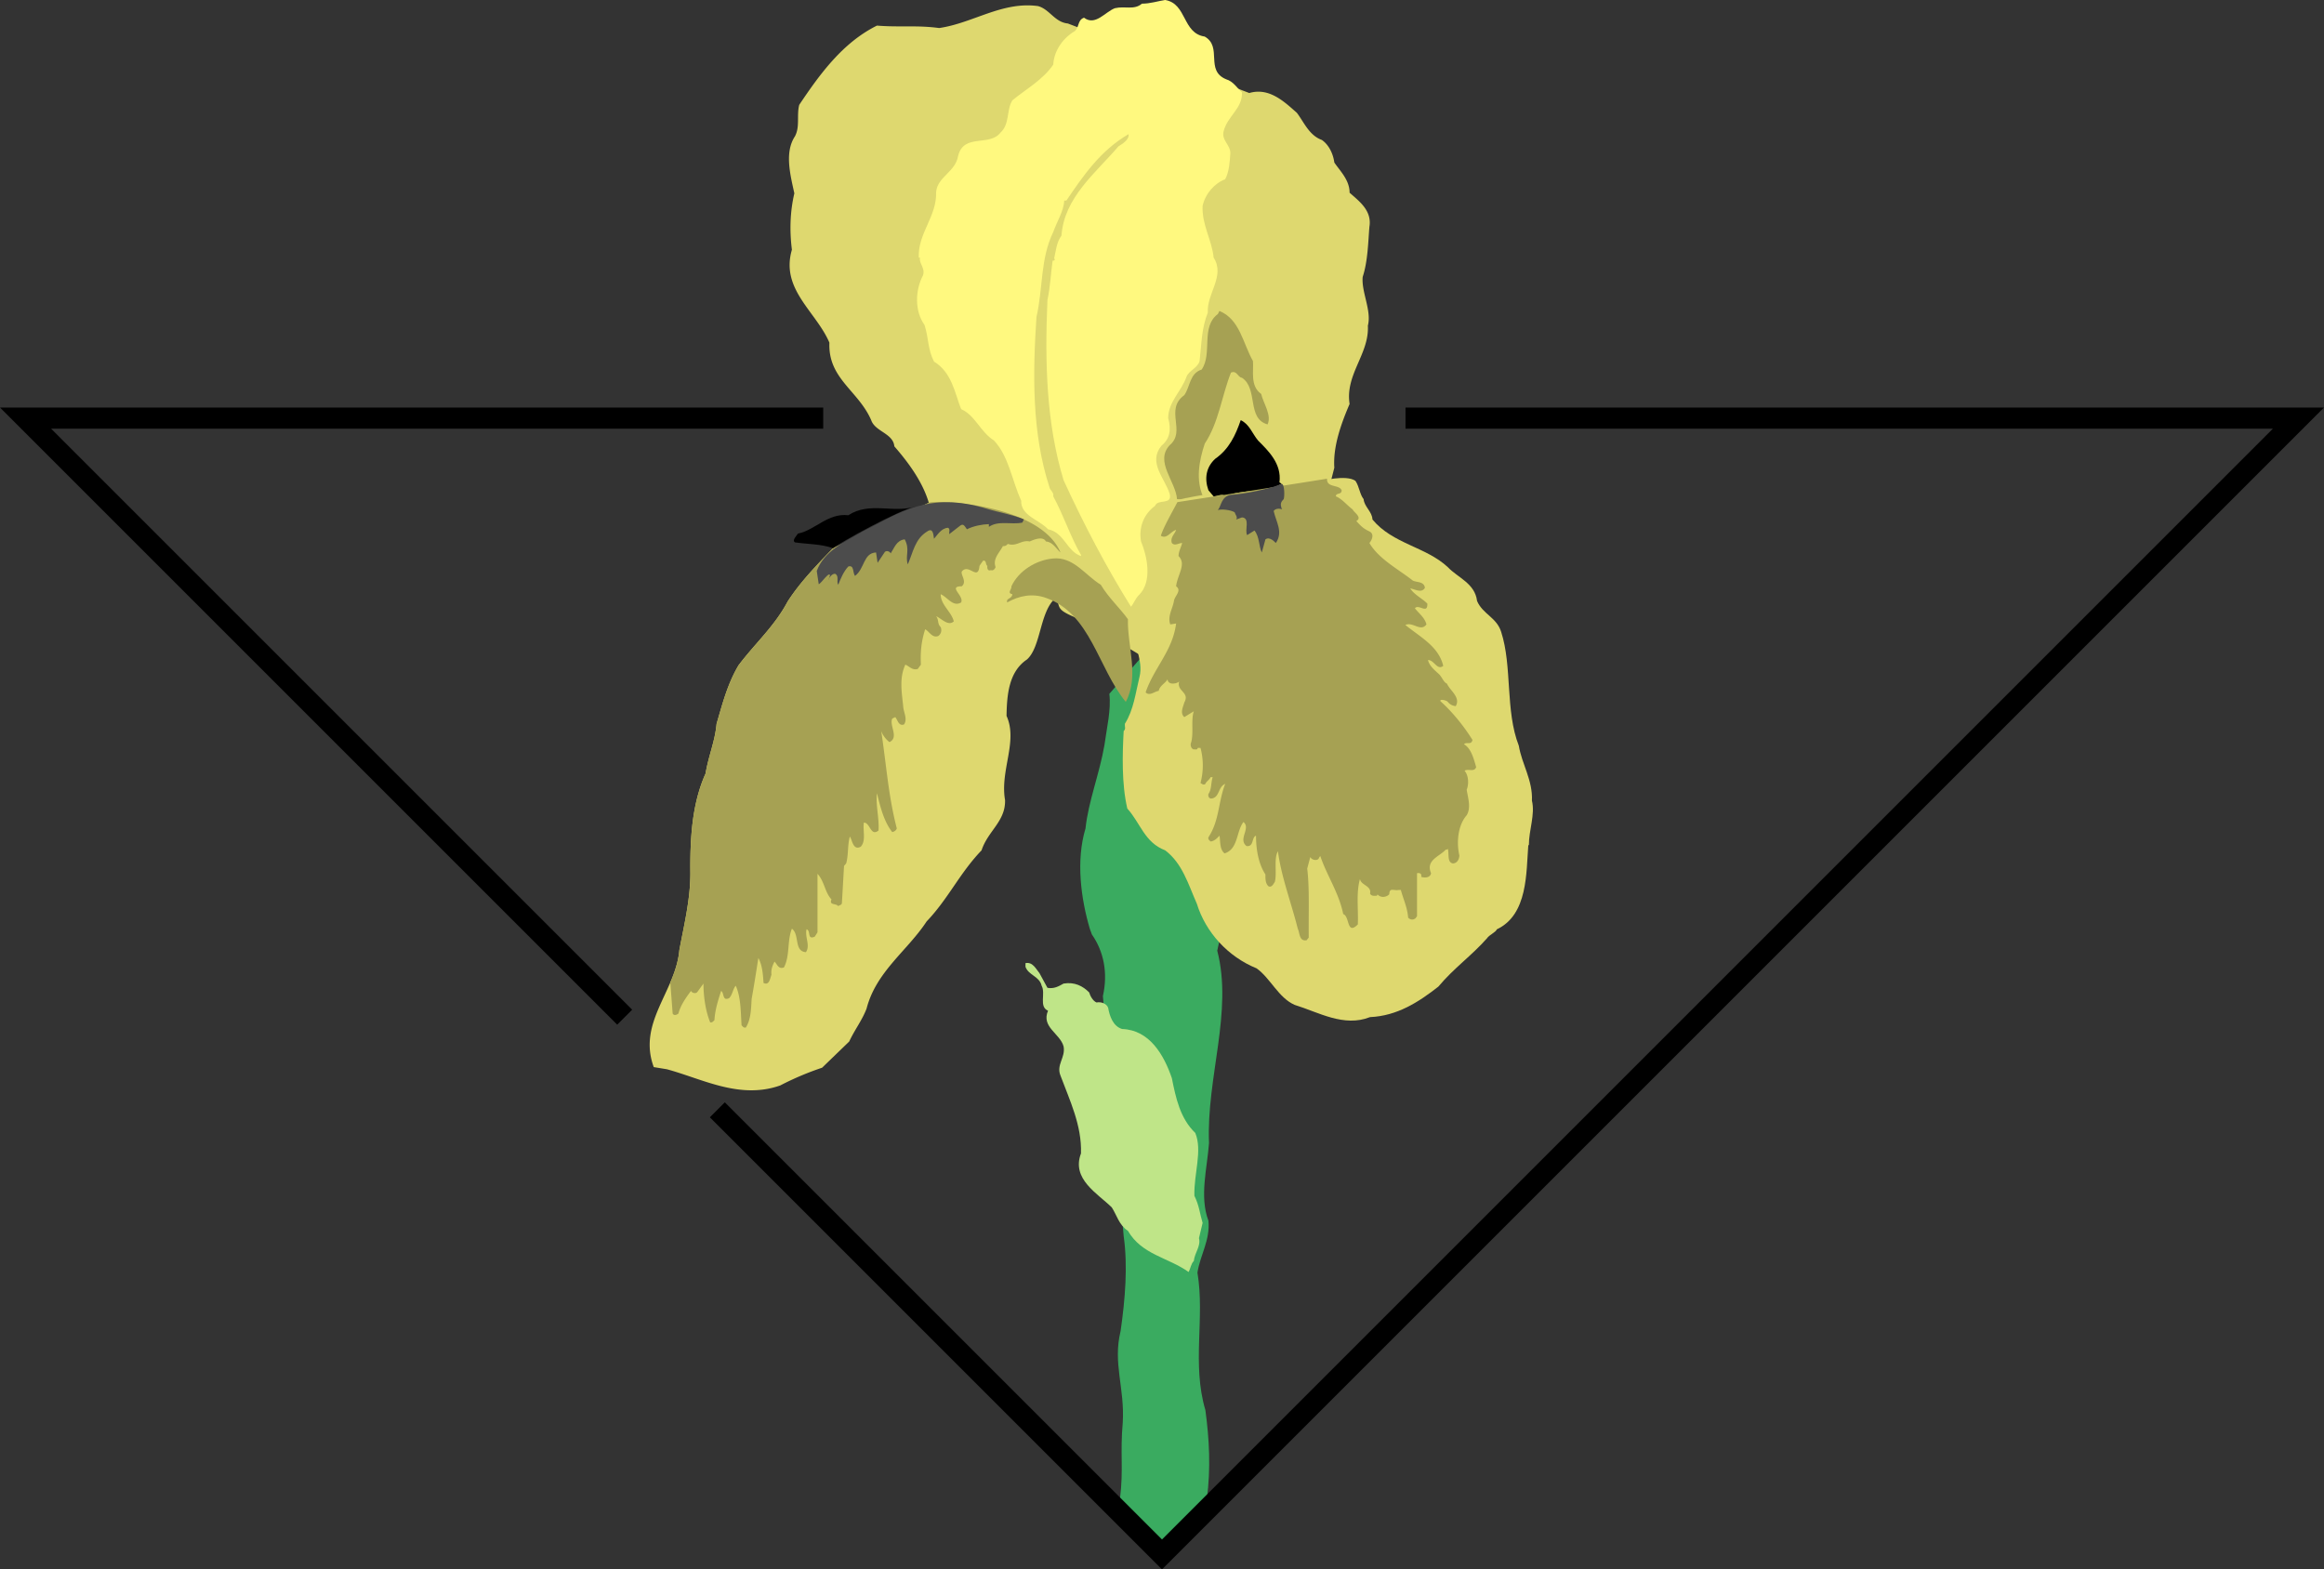
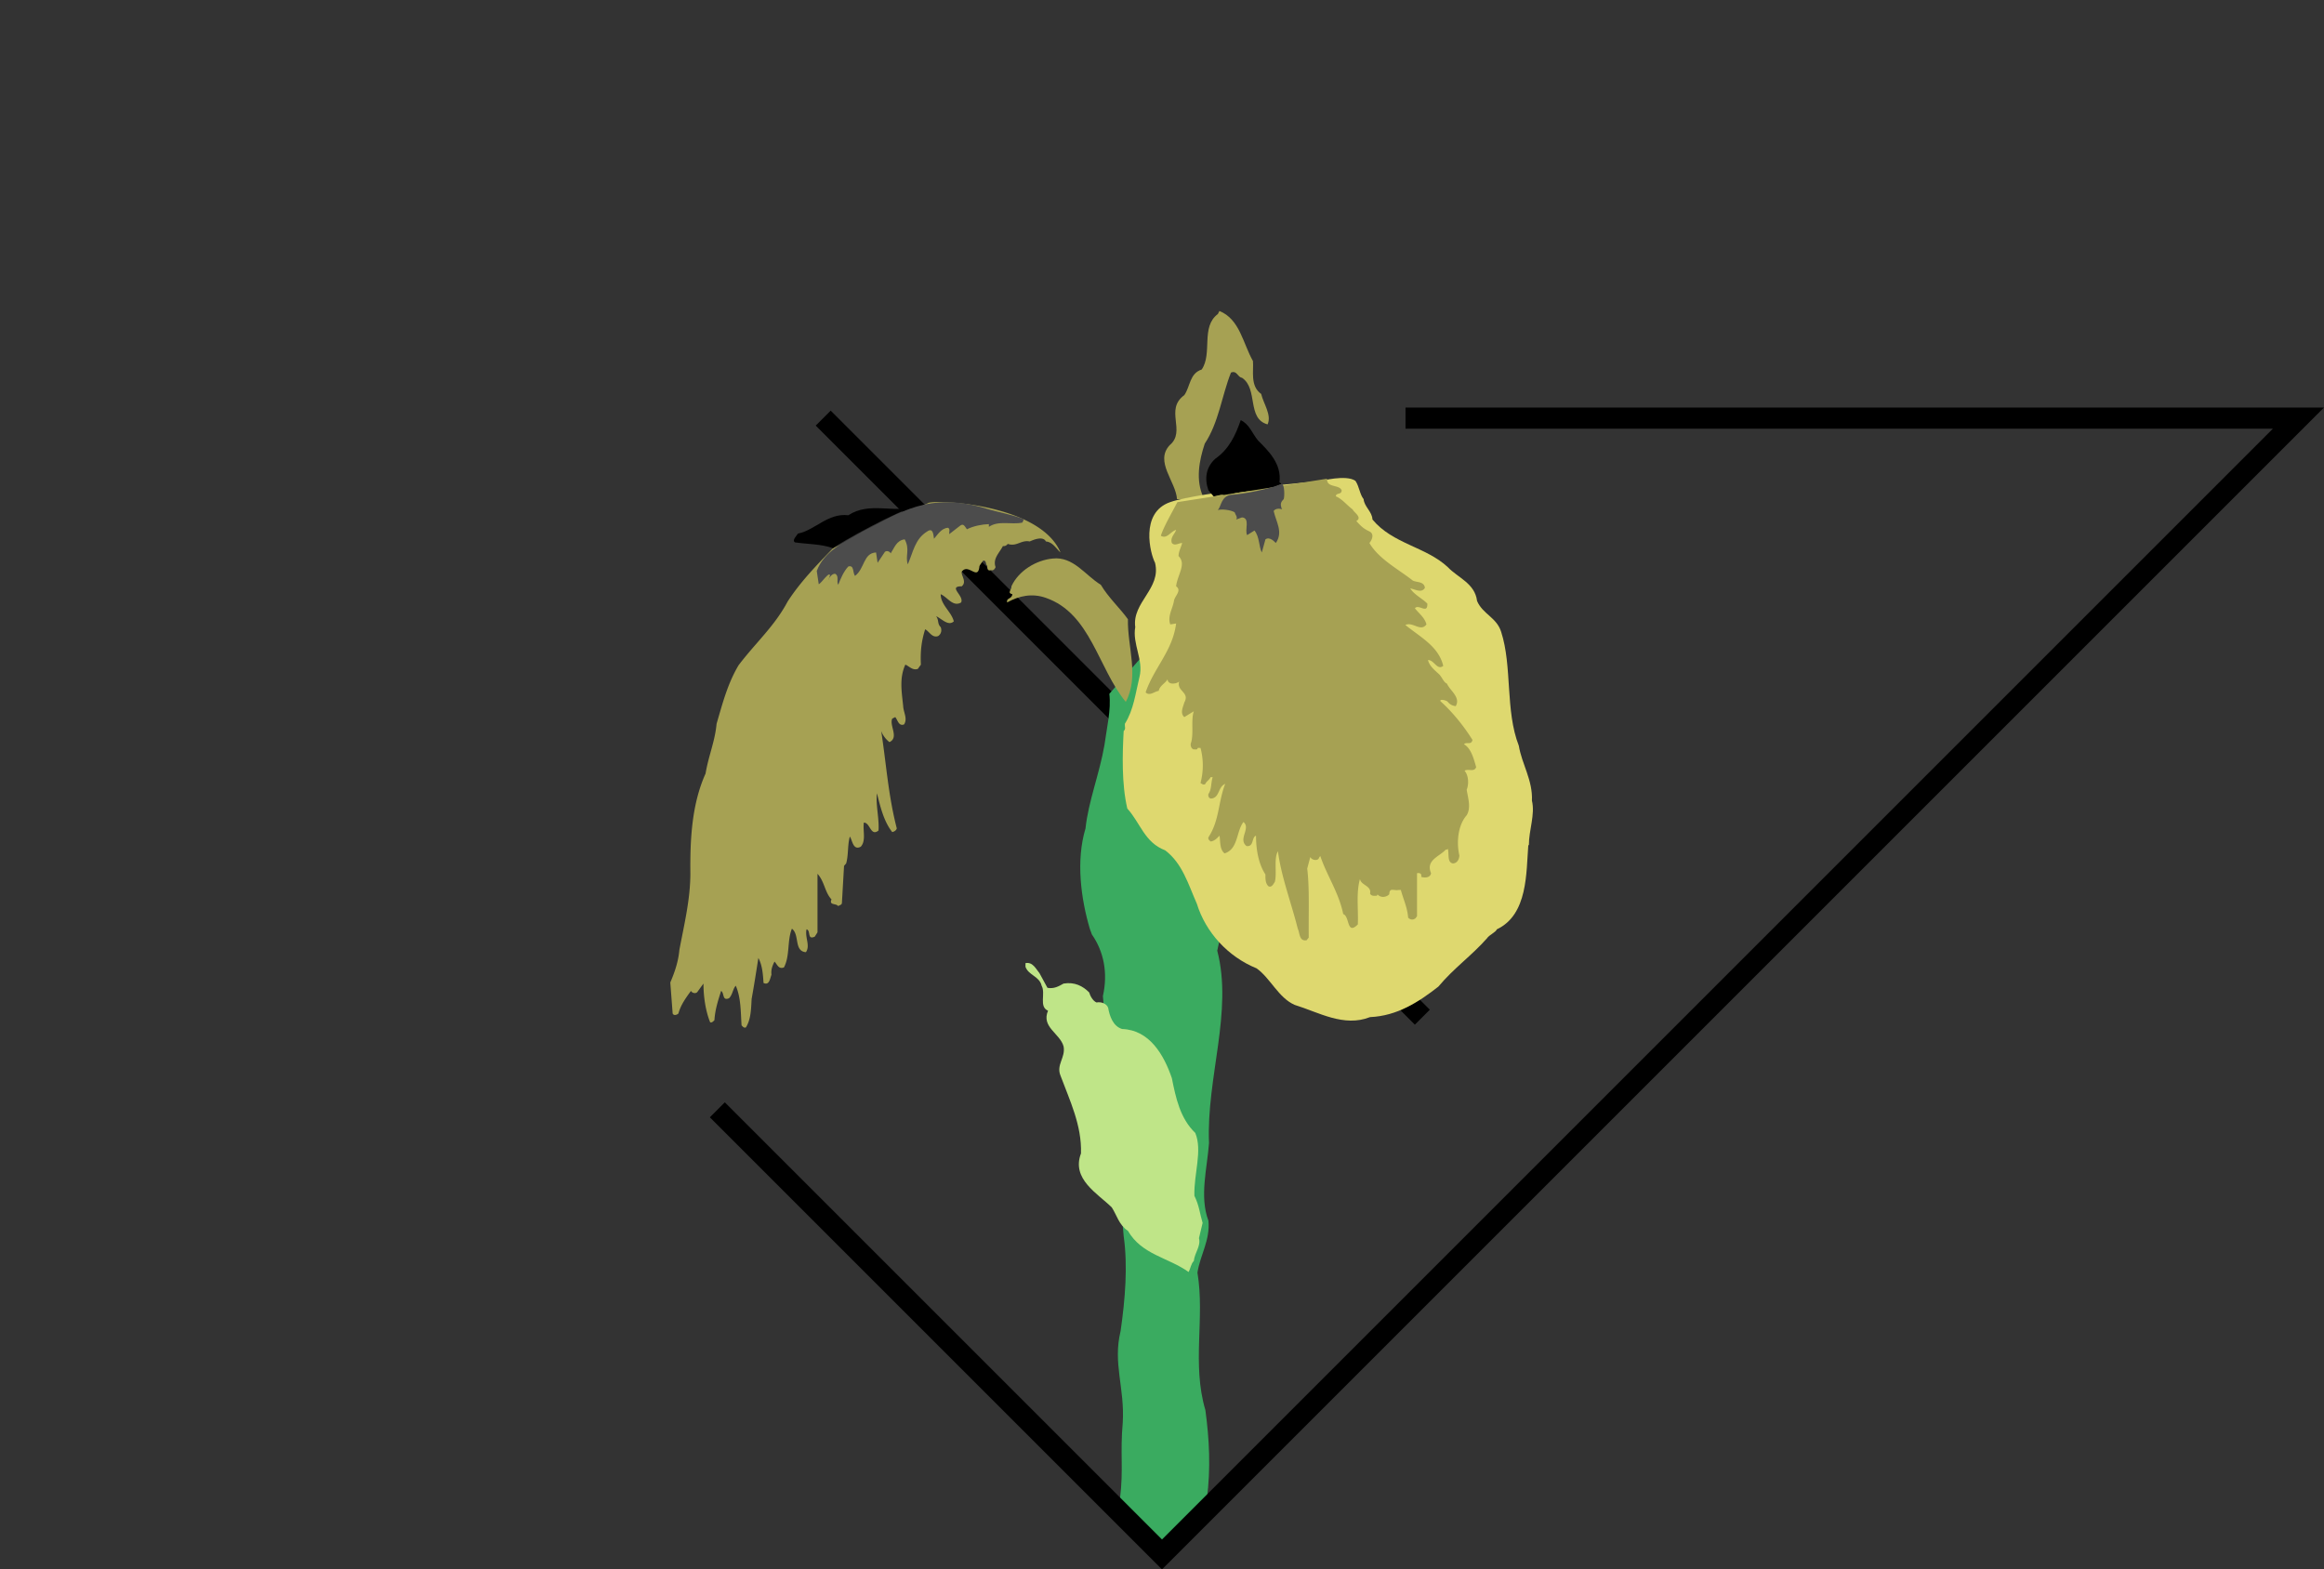
<svg xmlns="http://www.w3.org/2000/svg" width="219.508" height="148.25">
  <rect width="100%" height="100%" fill="#333333" stroke="none" />
-   <path fill="none" stroke="#000" stroke-width="2" d="M77.754 39.496H2.414l56.59 56.59" />
+   <path fill="none" stroke="#000" stroke-width="2" d="M77.754 39.496l56.59 56.59" />
  <path fill="#3aab60" d="m105.785 141.586 3.97 4.25 4.237-4.25c.375-2.879.235-5.617-.14-8.383-1.297-4.406-.031-8.668-.75-12.988.258-1.672 1.21-3.055 1.039-4.899-.867-2.3-.117-4.953.054-7.343-.257-6.192 2.278-12.383.778-18.172l3.156-14.367-8-16-5.348 6.105c.18 1.531-.242 3.18-.464 4.852-.461 2.675-1.528 5.355-1.786 7.859-.921 3.055-.43 6.652.403 9.477l.195.539c1.125 1.613 1.535 3.636 1.043 5.828l1.961 22.664c.402 2.82.145 5.96-.29 8.984-.75 3.055.403 5.36.204 8.64-.262 2.938.086 4.384-.262 7.204" />
-   <path fill="#ded86f" d="M78.684 51.785c-1.528 1.582-3.082 3.168-4.29 5.04-1.238 2.331-2.995 3.859-4.636 6.019-1.04 1.758-1.5 3.57-2.074 5.527-.145 1.645-.778 3.082-1.04 4.695-1.292 2.88-1.468 6.137-1.437 9.418 0 2.477-.578 4.813-1.039 7.258-.344 3.918-3.973 6.856-2.418 11.059l1.238.203c3.399.922 6.883 2.879 10.715 1.527a27.6 27.6 0 0 1 3.946-1.672l2.562-2.476c.52-1.121 1.211-1.988 1.64-3.11.895-3.484 3.86-5.472 5.676-8.238 2.016-2.101 3.11-4.55 5.184-6.71.606-1.845 2.274-2.735 2.219-4.75-.492-2.798 1.238-5.532.14-7.95.032-1.96.204-4.176 1.93-5.328 1.356-1.211 1.188-4.625 2.77-5.863.375 1 0 1.125 1.75 1.875s18.125 10.875 18.125 10.875l6.386-25.004c-.14-2.016.664-4.203 1.442-6.02-.434-2.793 1.87-4.723 1.726-7.402.375-1.41-.632-3.196-.488-4.606.488-1.468.52-3.37.633-4.722.262-1.559-1.008-2.45-1.871-3.227 0-1.21-.922-2.074-1.442-2.851-.113-.836-.515-1.672-1.18-2.133-1.206-.434-1.698-1.7-2.359-2.563-1.183-1.039-2.593-2.418-4.496-1.87L100.86 2.218C99.62 2.102 99.133.863 98.04.574c-3.4-.46-6.138 1.613-9.333 2.074-2.133-.285-3.715-.054-5.875-.23-3.254 1.613-5.414 4.61-7.344 7.488-.257 1.008.086 2.047-.402 2.969-1.008 1.523-.434 3.656-.059 5.387-.402 1.726-.46 3.511-.23 5.328-1.094 3.742 2.273 5.816 3.543 8.781-.145 3.399 2.734 4.524 3.945 7.316.375 1.094 2.075 1.239 2.188 2.477 1.355 1.555 2.68 3.371 3.254 5.328" />
-   <path fill="#fff97f" d="M113.793 3.457c1.7.977 0 3.195 2.016 4.031.691.203 1.008.805 1.5 1.239.054 1.527-1.356 2.218-1.73 3.656-.231.863.632 1.297.632 2.074-.055.863-.113 1.758-.488 2.477-1.008.375-1.871 1.355-2.133 2.507-.086 1.813.895 3.254 1.04 4.895 1.12 1.73-.665 3.398-.548 5.184-.605 1.554-.578 2.851-.777 4.582-.176.66-1.04.921-1.238 1.496-.52 1.441-1.7 2.332-1.73 3.886.316 1.125.144 1.989-.634 2.621-1.297 1.586.317 3.055.778 4.551.257 1.094-1.121.434-1.383 1.125-1.094.805-1.555 2.074-1.324 3.367.546 1.297 1.125 3.774-.204 5.07-.316.29-.488.805-.746 1.094-2.363-3.8-4.406-7.69-6.367-11.953-1.613-5.328-1.785-11.03-1.523-17.02.258-1.179.316-2.476.488-3.714.059 0 .172 0 .2-.086.03-.059-.028-.086-.055-.117.14-.606.23-1.582.691-2.16.258-3.63 3.254-5.934 5.383-8.438.375-.23 1.039-.633.953-1.152-2.652 1.555-4.234 3.86-5.875 6.277h-.203c-.028.953-.692 1.989-1.035 2.969-1.239 2.563-.954 5.3-1.586 8.035-.344 5.242-.461 10.914 1.238 16.098.059.289.434.46.348.836.976 1.785 1.64 3.86 2.62 5.531v.113c-1.355-.46-1.558-2.215-3.113-2.535-.836-.922-2.59-1.265-2.535-2.707-.89-1.93-1.148-4.144-2.562-5.672-1.293-.808-1.785-2.39-3.11-2.969-.605-1.523-.863-3.453-2.562-4.492-.606-1.18-.492-2.187-.895-3.457-.949-1.324-.89-3.281-.144-4.691.23-.692-.403-1.125-.285-1.672h-.118c-.085-2.332 1.731-3.887 1.641-6.219.145-1.414 1.817-1.875 2.074-3.37.52-2.188 2.97-.864 4.004-2.22.895-.804.547-2.129 1.125-3.05 1.293-1.067 2.88-1.93 3.86-3.371.086-1.442 1.035-2.59 2.074-3.196.402-.433.226-1.008.832-1.238 1.066.805 1.96-.52 2.91-.895.98-.23 1.813.204 2.563-.43.777 0 1.468-.234 2.19-.347 2.071.348 1.61 3.14 3.743 3.457" />
  <path fill="#a6a153" d="M118.344 34.102c.086.921-.29 2.359.777 3.109.23.95 1.008 1.988.606 2.879-1.989-.547-.864-3.367-2.418-4.406-.434-.059-.461-.72-1.04-.489-.863 2.16-1.152 4.723-2.476 6.711-.547 1.64-.863 3.453-.144 5.04-.864-.032-1.555.343-2.477.202-.113-1.671-2.133-3.543-.691-5.097 1.586-1.328-.52-3.344 1.382-4.727.575-.836.489-2.043 1.641-2.418 1.04-1.527-.113-4.031 1.527-5.242l.145-.289c1.93.777 2.219 3.055 3.168 4.727" />
  <path fill="#ded86f" d="M124.77 45.434s2.375-.625 3.25-.016c.375.547.406 1.27.777 1.73.059.72.809 1.18.836 1.926 1.902 2.305 5.039 2.567 7.113 4.496.95 1.008 2.563 1.528 2.766 3.196.52 1.238 1.844 1.554 2.273 2.91 1.067 3.281.375 7.457 1.672 10.77.29 1.757 1.324 3.253 1.238 5.183.317 1.324-.289 2.766-.289 4.207h-.054c-.203 2.59-.031 6.566-2.969 7.95-.113.284-.746.546-.922.835-1.469 1.668-3.11 2.793-4.605 4.578-1.875 1.469-3.891 2.766-6.454 2.88-2.476.98-4.867-.462-7.113-1.153-1.527-.66-2.304-2.535-3.601-3.453-2.707-1.098-4.809-3.403-5.645-6.11-.805-1.812-1.351-3.8-2.992-5.039-1.961-.75-2.336-2.59-3.574-3.945-.547-2.332-.461-5.184-.344-7.316.23-.23.086-.372.113-.692.836-1.324 1.008-2.906 1.383-4.433.402-1.586-.691-3.11-.402-4.696-.317-2.36 2.476-3.629 1.87-6.078-.452-.855-1.452-4.73 1.423-5.73s14.25-2 14.25-2" />
  <path fill="#a6a153" d="M103.973 55.238c.719 1.211 1.844 2.246 2.562 3.254-.058 2.594 1.094 5.387-.203 7.809-2.617-3.168-3.312-8.356-7.543-9.824-1.297-.461-2.535-.2-3.66.433-.113-.46.434-.289.492-.777-.55-.117-.031-.461-.09-.75.692-1.496 2.364-2.477 3.891-2.621 1.957-.23 3.11 1.613 4.55 2.476" />
  <path fill="#a6a153" d="M87.727 47.492c1.09-.308 10.547.2 12.441 4.695-.402-.347-.719-.98-1.379-1.039-.262-.515-1.097-.199-1.527 0-.809-.171-1.238.52-2.074.23-.118.145-.258.231-.461.204-.317.633-.98 1.18-.692 1.988-.058.145-.203.375-.43.285-.32.118-.374-.171-.347-.402-.203-.144-.059-.547-.402-.488-.118.172-.348.46-.348.547-.145 1.383-1.035-.348-1.668.488-.09.348.516.953 0 1.383-1.355 0 .258.894-.059 1.527-.777.461-1.296-.52-1.93-.777 0 1.008 1.009 1.64 1.239 2.562-.52.489-1.152-.258-1.672-.488.29.371.09.691.434 1.035.117.29.058.633-.23.836-.579.23-.864-.46-1.239-.633-.348 1.121-.461 2.043-.402 3.34l-.29.402c-.519.172-.835-.285-1.18-.402-.577 1.27-.347 2.535-.202 3.918.03.606.433 1.18.086 1.727-.52.203-.606-.434-.836-.692l-.285.145c-.29.664.66 1.785-.262 2.219a2.404 2.404 0 0 1-.778-1.04c.493 3.227.665 6.079 1.47 9.188-.055.203-.259.316-.43.348-.809-1.008-1.153-2.508-1.442-3.66-.144 1.007.23 2.39.145 3.515-.75.606-.778-.75-1.383-.75-.117.75.23 1.7-.29 2.277-.745.403-.804-.664-1.034-.953-.23.809-.118 1.73-.348 2.535l-.2.231-.202 3.516c-.028.199-.23.171-.344.289-.203-.29-.895-.059-.637-.637-.633-.66-.66-1.7-1.324-2.418v5.527l-.258.407c-.75.343-.348-.579-.777-.692-.172.777.375 1.527-.059 2.16-1.152-.086-.574-1.672-1.324-2.218-.461 1.125-.172 2.562-.75 3.656-.516.203-.633-.285-.89-.547-.204.375-.348.777-.29 1.238-.144.375-.203 1.04-.75.778-.054-.832-.113-1.668-.488-2.36-.203 1.297-.402 2.59-.633 3.86-.058.949-.058 1.93-.547 2.707-.203.058-.289-.086-.406-.204-.086-1.293-.055-2.62-.547-3.742-.289.317-.289.836-.633 1.18-.664.289-.43-.488-.75-.691-.285.894-.574 1.785-.632 2.765-.114.113-.23.258-.403.203-.433-1.066-.633-2.422-.633-3.66l-.546.75c-.145.258-.547.145-.633-.058-.492.664-.98 1.355-1.184 2.132-.113.114-.43.258-.547 0l-.222-2.925c.418-.98.761-1.985.855-3.067.461-2.445 1.04-4.781 1.04-7.258-.032-3.28.144-6.539 1.437-9.418.261-1.613.894-3.05 1.039-4.695.574-1.957 1.035-3.77 2.074-5.527 1.64-2.16 3.398-3.688 4.637-6.02 1.207-1.87 2.761-3.457 4.289-5.039l9.043-4.293" />
  <path fill="#4c4c4c" d="m96.707 49.059-.137.304c-1.007.23-2.246-.23-3.168.403v-.258c-.664.027-1.44.172-2.074.488-.172-.2-.289-.601-.633-.344l-1.039.805c-.027-.2.118-.488-.113-.602-.633.028-1.008.692-1.324 1.036-.059-.317-.059-1.094-.637-.692-1.18.719-1.324 1.957-1.84 3.11-.261-.832.23-1.38-.289-2.36-.777.086-.98.805-1.324 1.324-.059-.144-.348-.316-.547-.144l-.691 1.035-.145-.977c-1.21.055-1.066 1.528-1.988 2.215-.23-.285-.059-1.062-.633-.89-.433.46-.719 1.125-.95 1.726-.202-.316.114-.804-.288-1.035-.29-.027-.488.29-.633.488-.059.262.113-.23.145-.343-.09-.403-.836.777-1.067.836l-.187-1.25c.691-1.844 2.5-2.688 4.375-3.75 3.375-1.688 6.187-3.813 11.687-2.125 1.188.363 2.492.566 3.5 1" />
  <path d="M86.488 47.84c-2.12.683-4.32-.492-6.363.832-1.93-.23-3.14 1.41-4.754 1.73-.172.258-.574.633-.285.832 1.207.176 2.477.145 3.598.551.62-.512 6.117-3.57 7.804-3.945m27.652-1.528c-.405-1.152-.202-2.19.634-2.968 1.324-.922 1.93-2.246 2.418-3.657.836.403 1.066 1.239 1.64 1.93.95.95 2.246 2.188 2.016 3.945l.203.145c-1.64.89-3.602.461-5.328 1.18-.258-.317-.719 0-1.094 0l-.488-.575" />
  <path fill="#a6a153" d="M111.207 47.434c-.46.89-1.273 2.277-1.562 3.168.547.375.953-.43 1.441-.547-.117.402-.574.691-.402 1.238.285.316.633 0 .976 0-.113.434-.343.809-.343 1.238.777.75-.118 1.785-.23 2.852.573.402-.145.922-.204 1.383-.113.718-.633 1.468-.344 2.218l.547-.086c-.316 2.563-2.101 4.204-2.879 6.508.403.375.805-.086 1.238-.144.086-.489.633-.719.833-1.094.03.52.722.46 1.039.258l.058-.059c-.262.953 1.035 1.008.488 1.988-.117.434-.433 1.008 0 1.383l.895-.547c-.29.836.027 2.22-.29 3.055-.03.23.06.488.29.547.113-.031.258.059.344-.059 0-.144.172-.058.289-.086a6.435 6.435 0 0 1 0 3.313c.113.086.316.23.46.086.087-.23.403-.402.489-.633h.203c-.176.516-.09 1.152-.402 1.582-.059.203.054.461.285.434.777-.086.605-1.098 1.297-1.383-.664 1.7-.547 3.484-1.582 5.039-.059.203.086.289.199.402.348-.027.633-.316.836-.547.113.375-.027 1.27.488 1.672 1.297-.402 1.094-2.074 1.785-2.965.723.602-.546 1.61.29 2.274.718.086.46-.836.894-.98 0 1.355.258 2.706.89 3.66 0 .343-.027.832.29 1.12.316.145.488-.257.605-.433.2-.832-.117-2.187.285-2.879.32 2.422 1.242 4.813 1.875 7.317.2.402.114 1.21.832 1.093l.203-.257c-.027-2.278.086-4.668-.144-6.508l.289-1.098c.113.23.488.375.75.203.086-.086.086-.203.2-.289.605 1.817 1.757 3.457 2.16 5.473.632.203.316 2.047 1.382.98.059-1.441-.172-2.996.203-4.293.086.606 1.121.633.95 1.383.144.262.402.203.632.203.032-.031.086-.086.059-.144.316.375.863.289 1.125 0 .027-.664.402-.317.89-.403h.204c.257.95.605 1.614.691 2.621.2.2.461.23.691.055l.145-.2v-4.062c.14-.027.43-.027.402.258v.09c.317.113.864.086.922-.348-.52-1.238.778-1.554 1.38-2.218.058 0 .144 0 .202-.086.145.46-.086 1.297.492 1.383.403-.028.575-.375.602-.747-.285-1.242-.145-2.851.691-3.804.434-.719.118-1.64 0-2.418.204-.461.204-1.324-.199-1.785.317-.23.922.171 1.094-.348-.23-.777-.461-1.754-1.152-2.16.257-.258.691.117.804-.403-.804-1.296-1.87-2.62-3.023-3.656-.113-.23.52-.117.691.059.203.258.461.37.75.402.489-.836-.547-1.469-.836-2.133-.289-.086-.488-.66-.75-.89-.402-.375-.89-.75-1.035-1.328.574-.028.863 1.007 1.442.55-.434-1.843-2.16-2.71-3.575-3.863.692-.344 1.442.692 1.989-.055-.172-.664-.72-1.039-1.094-1.527.375-.434 1.21.606 1.18-.434-.43-.46-1.239-.832-1.614-1.437.434.059 1.067.488 1.383-.059-.086-.632-.777-.488-1.152-.691-1.352-1.066-3.227-2.043-4.09-3.543.203-.23.52-.836 0-1.094-.606-.289-.777-.488-1.238-.98.605-.344-.23-.805-.344-1.094-.547-.402-1.008-1.008-1.586-1.238 0-.375.547-.114.547-.574-.258-.579-1.438-.204-1.38-1.094-1.26.215-12.51 1.965-14.136 2.215" />
  <path fill="#4c4c4c" d="M121.25 47.148c-.316.317-.316.489-.2.891l.06.086c-.23-.113-.633-.113-.81.144.231 1.04.923 1.989.204 3.024-.117-.113-.578-.633-.98-.344l-.344 1.238c-.29-.578-.203-1.468-.692-2.074l-.691.434c-.262-.465.316-1.613-.488-1.672l-.551.2c.176-.227-.086-.462-.145-.688-.402-.23-1.25-.32-1.593-.203.343-.348.3-1.293 1.25-1.438 1.324-.086 3.629-.55 4.78-1.039.29 0 .29 1.207.2 1.441" />
  <path fill="#bfe588" d="M113.246 116.96c.2.747-.402 1.353-.488 2.161-.262.23-.32.746-.492 1.035-1.93-1.383-4.406-1.613-5.73-3.886-.864-.579-1.04-1.47-1.528-2.22-1.352-1.323-3.828-2.679-2.906-5.097.086-2.648-1.067-5.012-1.934-7.344-.43-1.039.492-1.699.29-2.765-.345-1.239-2.13-1.817-1.47-3.371-.89-.371-.199-1.641-.605-2.36-.2-.894-1.238-.98-1.523-1.785v-.348c.69-.144 1.007.579 1.324.954l.75 1.378c.601.118 1.062-.14 1.523-.402 1.04-.172 1.817.23 2.418.836.09.316.348.809.695.95.458-.087.95.116 1.094.491.145.805.461 1.754 1.324 2.016 2.59.086 3.946 2.445 4.696 4.637.375 1.87.777 3.8 2.215 5.183.691 1.672-.141 3.832-.086 5.934.46.922.52 1.727.777 2.563l-.344 1.44" />
  <path fill="none" stroke="#000" stroke-width="2" d="m67.754 104.836 42 42 107.34-107.34h-84.34" />
</svg>